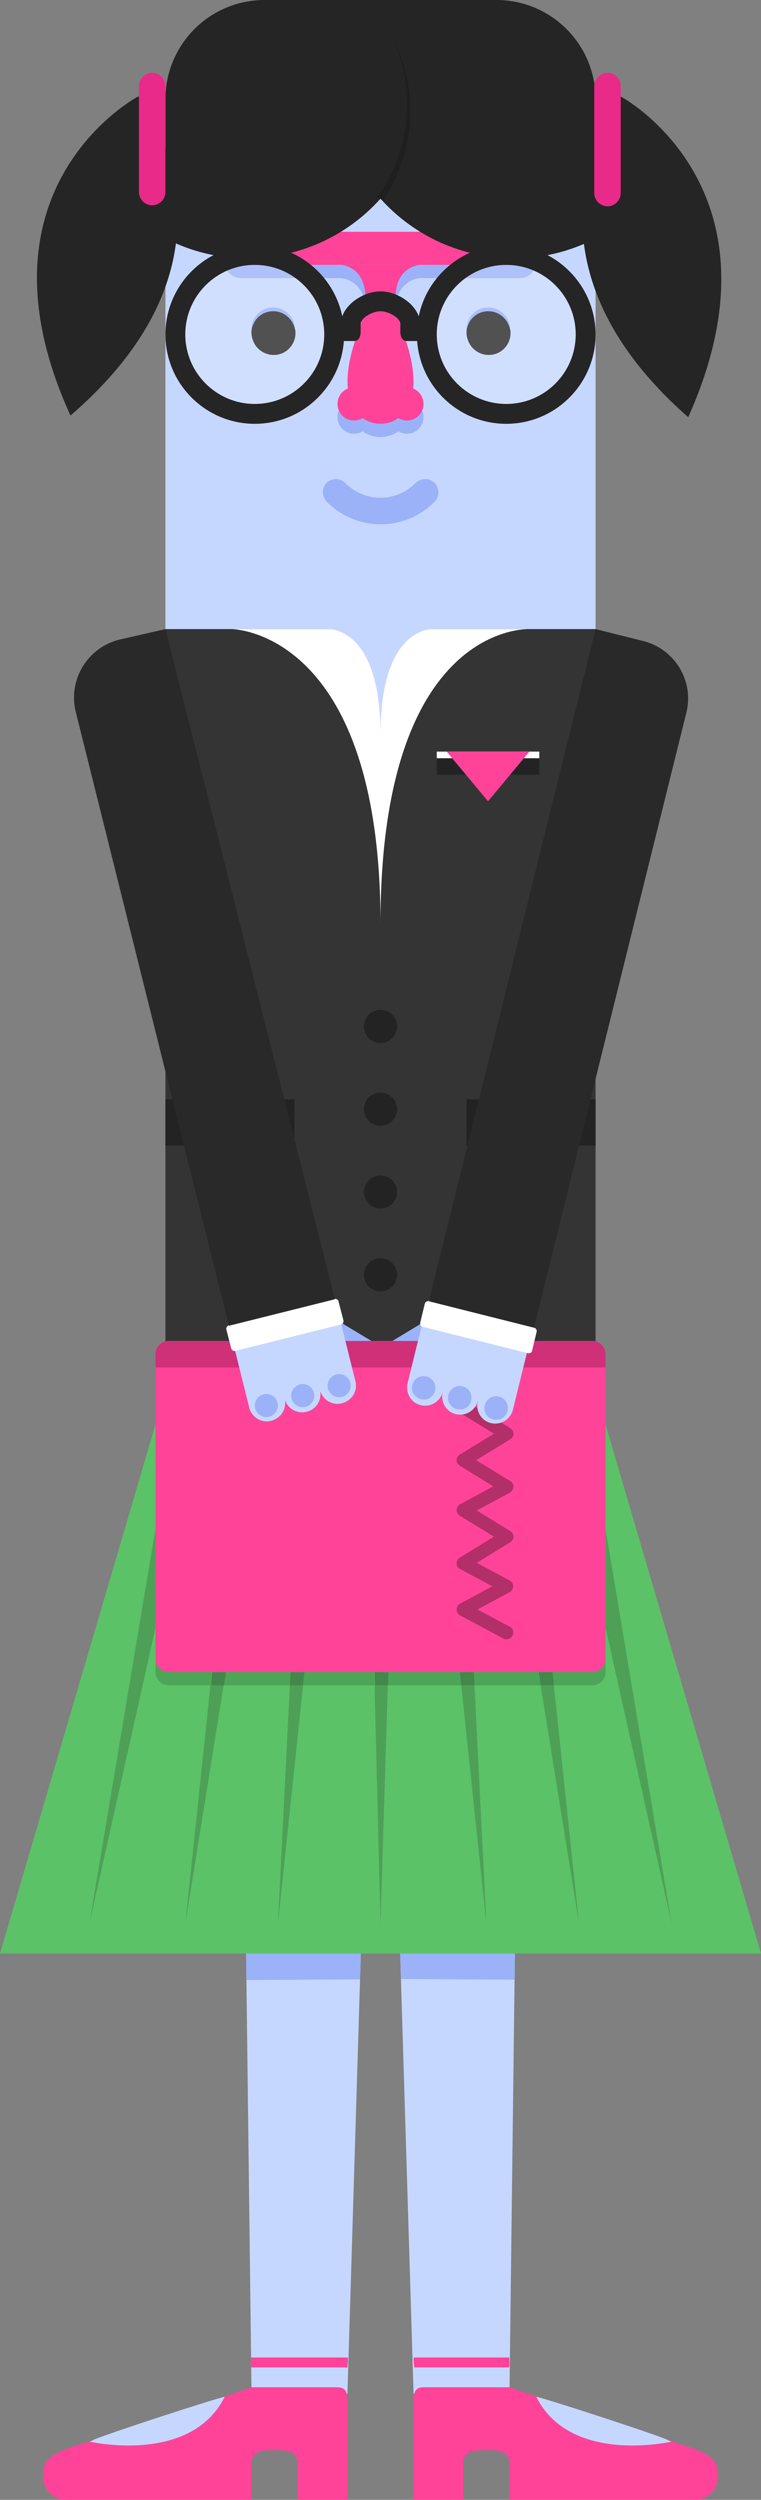
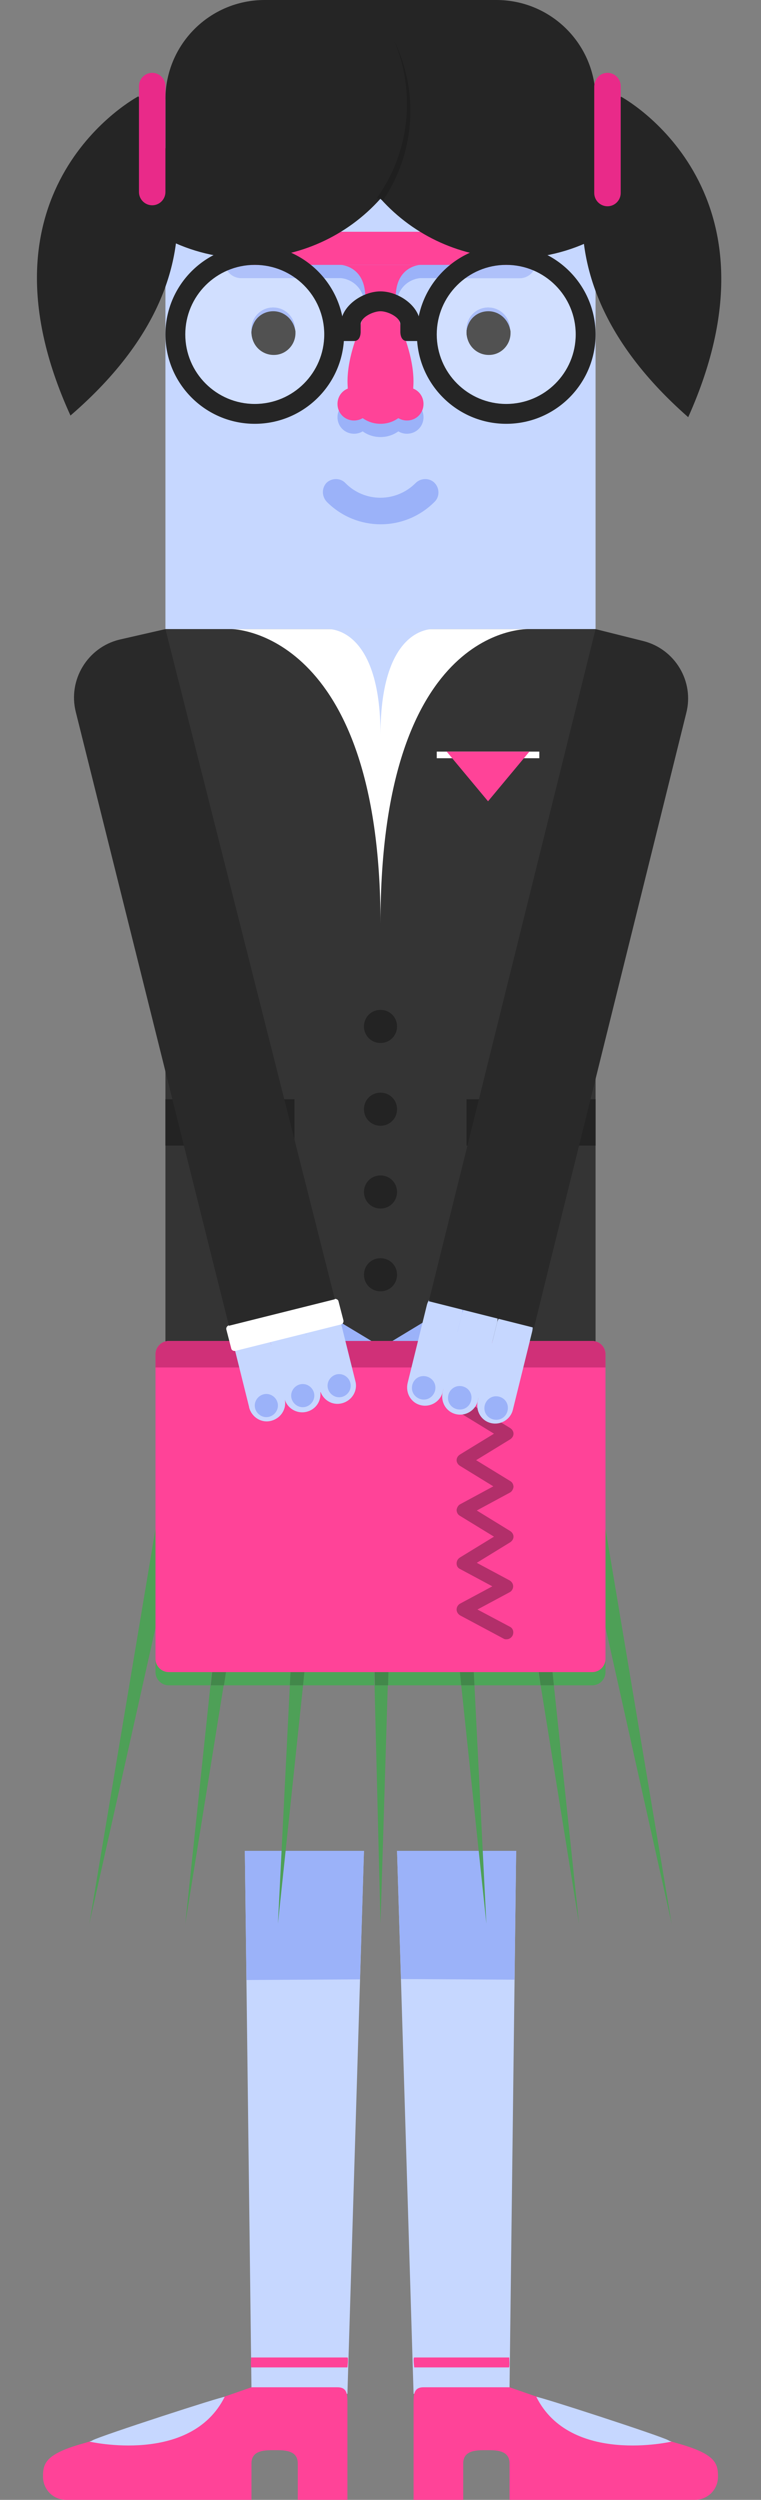
<svg xmlns="http://www.w3.org/2000/svg" version="1.1" id="Layer_3" x="0px" y="0px" viewBox="-190 19 230 755" style="enable-background:new -190 19 230 755;" xml:space="preserve">
  <rect x="-190" y="19" width="230" height="755" fill="#808080" stroke="none" />
  <style type="text/css">
	.st0{fill:#C6D7FF;}
	.st1{fill:#96AEF8;}
	.st2{fill:#252525;}
	.st3{fill:#9BB2F9;}
	.st4{fill:#FF4398;}
	.st5{fill:#687083;}
	.st6{fill:#1F1F1F;}
	.st7{fill:#E92A89;}
	.st8{fill:#D1DFFF;}
	.st9{fill:#ABBEF9;}
	.st10{fill:#515151;}
	.st11{fill:#AFC1FA;}
	.st12{fill:#FF69AD;}
	.st13{fill:#343434;}
	.st14{fill:#FFFFFF;}
	.st15{fill:#232323;}
	.st16{fill:#5BC267;}
	.st17{fill:#4EA057;}
	.st18{fill:#4DA558;}
	.st19{fill:#42884A;}
	.st20{fill:#D03078;}
	.st21{fill:#B22F6A;}
	.st22{fill:#292929;}
	.st23{fill-rule:evenodd;clip-rule:evenodd;fill:#252525;}
</style>
  <g>
    <path class="st0" d="M-10,49v160h-130V49c0,0,24.4,0,52,0C-51.8,48.9-10,48.9-10,49" />
    <path class="st1" d="M-107.5,111.9c3.6,0,6.6,2.9,6.6,6.5c0,3.6-2.9,6.6-6.5,6.6c-3.6,0-6.6-2.9-6.6-6.5l0-0.1   C-114,114.8-111.1,111.9-107.5,111.9L-107.5,111.9 M-42.5,111.9c3.6,0,6.6,2.9,6.6,6.5c0,3.6-2.9,6.6-6.5,6.6   c-3.6,0-6.6-2.9-6.6-6.5l0-0.1C-49,114.8-46.1,111.9-42.5,111.9L-42.5,111.9" />
    <path class="st2" d="M-107.5,113c3.6,0,6.6,2.9,6.6,6.5s-2.9,6.6-6.5,6.6c-3.6,0-6.6-2.9-6.6-6.5l0-0.1   C-114,116-111.1,113-107.5,113 M-42.5,113c3.6,0,6.6,2.9,6.6,6.5c0,3.6-2.9,6.6-6.5,6.6c-3.6,0-6.6-2.9-6.6-6.5l0-0.1   C-49,116-46.1,113-42.5,113L-42.5,113" />
    <path class="st3" d="M-87,103c0,0,12.5,0.5,5,21c-7.2,19.6,0.1,27,7,27v-48H-87" />
    <path class="st3" d="M-63,103c0,0-12.5,0.5-5,21c7.2,19.6-0.1,27-7,27v-48H-63" />
    <path class="st3" d="M-117,93h84c2.8,0,5,2.2,5,5c0,2.8-2.2,5-5,5h-84c-2.8,0-5-2.2-5-5C-122,95.2-119.8,93-117,93" />
    <path class="st3" d="M-83,140c2.8,0,5,2.2,5,5c0,2.8-2.2,5-5,5c-2.8,0-5-2.2-5-5C-88,142.2-85.8,140-83,140 M-67,140   c2.8,0,5,2.2,5,5c0,2.8-2.2,5-5,5s-5-2.2-5-5C-72,142.2-69.8,140-67,140" />
    <path class="st4" d="M-83,136c2.8,0,5,2.2,5,5c0,2.8-2.2,5-5,5c-2.8,0-5-2.2-5-5C-88,138.2-85.8,136-83,136 M-67,136   c2.8,0,5,2.2,5,5c0,2.8-2.2,5-5,5s-5-2.2-5-5C-72,138.2-69.8,136-67,136" />
-     <path class="st0" d="M-79.7,110.8c-0.3,2.5-1,5.5-2.3,9.2c-2.5,6.8-3.2,12.1-2.9,16.1c0.3-3.4,1.2-7.4,2.9-12.1   C-79.8,118.1-79.3,113.9-79.7,110.8" />
    <path class="st3" d="M-75,103h-5.9c1,1.7,1.5,4.2,1.2,7.8c0.4,3.1-0.1,7.3-2.3,13.2c-1.7,4.7-2.6,8.7-2.9,12.1c0,0.1,0,0.2,0,0.2   c0.6-0.2,1.2-0.4,1.9-0.4c2.8,0,5,2.2,5,5c0,0.7-0.1,1.4-0.4,2c0.3,0.6,0.4,1.3,0.4,2c0,0.5-0.1,1-0.2,1.4c1,0.4,2.1,0.6,3.2,0.6   V103" />
    <path class="st3" d="M-75,99h-12c0,0,4,0.1,6.1,4h5.9V99" />
    <path class="st3" d="M-78.4,143c-0.4,0.9-1.1,1.7-2,2.3c0.7,0.5,1.4,0.9,2.2,1.2c0.1-0.5,0.2-0.9,0.2-1.4   C-78,144.3-78.1,143.6-78.4,143" />
    <path class="st4" d="M-83,136c-0.7,0-1.3,0.1-1.9,0.4c0.4,4.4,2.2,7.3,4.5,8.9c0.9-0.5,1.6-1.3,2-2.3c0.3-0.6,0.4-1.3,0.4-2   C-78,138.2-80.2,136-83,136" />
    <path class="st0" d="M-70.3,110.8c-0.4,3.1,0.1,7.3,2.3,13.2c1.7,4.7,2.6,8.7,2.9,12.1c0.4-4.1-0.4-9.4-2.9-16.1   C-69.3,116.3-70.1,113.3-70.3,110.8" />
    <path class="st3" d="M-69.1,103H-75v44c1.1,0,2.2-0.2,3.2-0.6c-0.1-0.5-0.2-0.9-0.2-1.4c0-0.7,0.1-1.4,0.4-2   c-0.3-0.6-0.4-1.3-0.4-2c0-2.8,2.2-5,5-5c0.7,0,1.3,0.1,1.9,0.4c0-0.1,0-0.2,0-0.2c-0.3-3.4-1.2-7.4-2.9-12.1   c-2.2-5.9-2.7-10.1-2.3-13.2C-70.7,107.2-70.1,104.7-69.1,103" />
    <path class="st3" d="M-63,99h-12v4h5.9C-67,99.1-63,99-63,99" />
    <path class="st3" d="M-71.6,143c-0.3,0.6-0.4,1.3-0.4,2c0,0.5,0.1,1,0.2,1.4c0.8-0.3,1.5-0.7,2.2-1.2   C-70.5,144.7-71.2,143.9-71.6,143" />
    <path class="st4" d="M-67,136c-2.8,0-5,2.2-5,5c0,0.7,0.1,1.4,0.4,2c0.4,0.9,1.1,1.7,2,2.3c2.3-1.6,4-4.5,4.5-8.9   C-65.7,136.1-66.3,136-67,136" />
    <path class="st4" d="M-75,99h12c0,0-12.5,0.5-5,21c7.2,19.6-0.1,27-7,27s-14.2-7.4-7-27c7.5-20.5-5-21-5-21H-75z" />
    <path class="st4" d="M-117,89h84c2.8,0,5,2.2,5,5c0,2.8-2.2,5-5,5h-84c-2.8,0-5-2.2-5-5C-122,91.2-119.8,89-117,89" />
    <path class="st3" d="M-91.2,170.6c9,9,23.5,9,32.5,0l0,0c1.6-1.5,1.6-4.1,0.1-5.7c-1.5-1.6-4.1-1.6-5.7-0.1l-0.1,0.1   c-5.9,5.9-15.4,5.9-21.2,0c-1.5-1.6-4.1-1.6-5.7-0.1C-92.8,166.4-92.8,168.9-91.2,170.6L-91.2,170.6L-91.2,170.6z" />
    <path class="st2" d="M-110,19c-16.6,0-30,13.4-30,30v42c7.7,4,16.3,6.1,25,6c15.3-0.1,29.8-6.6,40-18c10.2,11.4,24.7,17.9,40,18   c8.7,0.1,17.3-2,25-6V49c0-16.6-13.4-30-30-30H-110" />
    <path class="st5" d="M-75,79c0,0-0.1,0.1-0.1,0.1l0.4,0.1C-74.8,79.2-74.9,79.1-75,79" />
    <path class="st6" d="M-71,31c2.7,6.2,4,12.8,4,19.5c0,10.2-3.2,20.1-9.1,28.3l1,0.3c0,0,0.1-0.1,0.1-0.1c0.1,0.1,0.2,0.2,0.2,0.3   l0.6,0.2C-64.5,65-63.3,46.6-71,31" />
    <path class="st2" d="M-168.7,144.5c57.9-49.9,20.5-96.4,20.5-96.4S-200.2,75.5-168.7,144.5z" />
    <path class="st7" d="M-144,41L-144,41c2.2,0,4,1.8,4,4v32c0,2.2-1.8,4-4,4s-4-1.8-4-4V45C-148,42.8-146.2,41-144,41z" />
    <path class="st2" d="M18,145C-39.2,94.8-2.3,48.2-2.3,48.2S49.1,75.7,18,145z" />
    <path class="st7" d="M-6.4,41L-6.4,41c2.2,0,4,1.8,4,4v32.3c0,2.2-1.8,4-4,4h0c-2.2,0-4-1.8-4-4V45C-10.3,42.8-8.6,41-6.4,41z" />
    <path class="st8" d="M-114,119c0-0.2,0-0.3,0-0.5l0-0.1c0-3.6,2.9-6.5,6.5-6.6h0c0,0,0,0,0.1,0c3.6,0,6.5,2.9,6.6,6.5   c0,0.2,0,0.4,0,0.6c0,0.2,0,0.3,0,0.5c0,3.6-2.9,6.6-6.5,6.6c0,0,0,0-0.1,0c-3.6,0-6.5-2.9-6.6-6.5l0-0.1   C-114,119.4-114,119.2-114,119 M-121.8,96.8c-8.3,3.5-14.2,11.7-14.2,21.2c0,12.7,10.3,23,23,23s23-10.3,23-23c0-5.7-2.1-11-5.6-15   H-117c-2.8,0-5-2.2-5-5C-122,97.6-121.9,97.2-121.8,96.8" />
    <path class="st9" d="M-107.4,111.9C-107.5,111.9-107.5,111.9-107.4,111.9L-107.4,111.9c-3.7,0-6.6,3-6.6,6.6l0,0.1   c0,0.2,0,0.3,0,0.5c0.3-3.3,3.1-6,6.5-6c0,0,0,0,0.1,0c3.4,0,6.3,2.6,6.5,6c0-0.2,0-0.4,0-0.6   C-100.9,114.8-103.8,111.9-107.4,111.9" />
    <path class="st10" d="M-107.4,113C-107.5,113-107.5,113-107.4,113c-3.5,0-6.3,2.6-6.5,6c0,0.2,0,0.4,0,0.6l0,0.1   c0,3.6,3,6.5,6.6,6.5c0,0,0,0,0.1,0c3.6,0,6.5-3,6.5-6.6c0-0.2,0-0.3,0-0.5C-101.2,115.6-104,113-107.4,113" />
    <path class="st11" d="M-121.6,96.7c-0.1,0-0.2,0.1-0.3,0.1c-0.1,0.4-0.2,0.8-0.2,1.2c0,2.8,2.2,5,5,5h21.4c-1.3-1.5-2.8-2.9-4.5-4   h-17c-1.8,0-3.3-0.9-4.2-2.3C-121.3,96.7-121.5,96.7-121.6,96.7" />
    <path class="st12" d="M-105.8,96.2c-3,0.5-6.1,0.8-9.2,0.8c-0.2,0-0.3,0-0.5,0c-1.9,0-3.8-0.1-5.7-0.3c0.9,1.4,2.4,2.3,4.2,2.3h17   C-101.8,97.8-103.7,96.8-105.8,96.2" />
    <path class="st10" d="M-113,95c-3,0-5.9,0.6-8.6,1.7c0.1,0,0.2,0,0.4,0c1.9,0.2,3.8,0.3,5.7,0.3c0.2,0,0.3,0,0.5,0   c3.1,0,6.2-0.3,9.2-0.8C-108,95.4-110.5,95-113,95" />
    <path class="st8" d="M-49,119c0-0.2,0-0.3,0-0.5l0-0.1c0-3.6,2.9-6.5,6.5-6.6h0c0,0,0,0,0.1,0c3.6,0,6.5,2.9,6.6,6.5   c0,0.2,0,0.4,0,0.6c0,0.2,0,0.3,0,0.5c0,3.6-2.9,6.6-6.5,6.6c0,0,0,0-0.1,0c-3.6,0-6.5-2.9-6.6-6.5l0-0.1   C-49,119.4-49,119.2-49,119 M-27.7,96.6c-0.2,0-0.4,0-0.5,0.1c0.1,0.4,0.2,0.9,0.2,1.4c0,2.8-2.2,5-5,5h-20.4   c-3.5,4-5.6,9.3-5.6,15c0,12.7,10.3,23,23,23c12.7,0,23-10.3,23-23C-13,108.2-19.1,99.9-27.7,96.6" />
    <path class="st9" d="M-42.4,111.9C-42.5,111.9-42.5,111.9-42.4,111.9L-42.4,111.9c-3.7,0-6.6,3-6.6,6.6l0,0.1c0,0.2,0,0.3,0,0.5   c0.3-3.3,3.1-6,6.5-6h0c0,0,0,0,0.1,0c3.4,0,6.3,2.6,6.5,6c0-0.2,0-0.4,0-0.6C-35.9,114.8-38.8,111.9-42.4,111.9" />
    <path class="st10" d="M-42.4,113C-42.5,113-42.5,113-42.4,113L-42.4,113c-3.5,0-6.3,2.6-6.5,6c0,0.2,0,0.4,0,0.6l0,0.1   c0,3.6,3,6.5,6.6,6.5c0,0,0,0,0.1,0c3.6,0,6.5-3,6.5-6.6c0-0.2,0-0.3,0-0.5C-36.2,115.6-39,113-42.4,113" />
    <path class="st11" d="M-28.2,96.6c-0.2,0-0.4,0-0.6,0.1c-0.9,1.4-2.4,2.3-4.2,2.3h-16c-1.7,1.1-3.2,2.5-4.5,4H-33c2.8,0,5-2.2,5-5   C-28,97.5-28.1,97.1-28.2,96.6" />
    <path class="st12" d="M-43.6,96.3c-1.9,0.7-3.7,1.6-5.4,2.7h16c1.8,0,3.3-0.9,4.2-2.3c-1.9,0.2-3.8,0.3-5.7,0.3c-0.2,0-0.3,0-0.5,0   C-37.9,97-40.8,96.7-43.6,96.3" />
    <path class="st10" d="M-36,95c-2.7,0-5.2,0.4-7.6,1.3c2.8,0.5,5.7,0.7,8.6,0.7c0.2,0,0.3,0,0.5,0c1.9,0,3.8-0.1,5.7-0.3   c0.2,0,0.4,0,0.6-0.1c0.2,0,0.4,0,0.5-0.1C-30.2,95.6-33.1,95-36,95" />
    <path class="st2" d="M-75,107c-5.5,0-12,4.5-12,10c-1.3,0.1-2.7,0.1-4,0v5h8c2.2,0,2-3,2-3v-2c0-2.2,3.8-4,6-4V107z" />
    <path class="st2" d="M-75,107c5.5,0,12,4.5,12,10c1.3,0.1,2.7,0.1,4,0v5h-8c-2.2,0-2-3-2-3v-2c0-2.2-3.8-4-6-4V107z" />
    <polyline class="st13" points="-140,209 -10,209 -10,439 -140,439 -140,209  " />
    <path class="st14" d="M-75,209h45c0,0-45-2.2-45,88.9v0.1c0-88.9-45-89-45-89H-75z" />
    <path class="st0" d="M-75,241c0-33.2,16-32,16-32h-32C-91,209-75,207.8-75,241z" />
    <path class="st15" d="M-75,324c2.8,0,5,2.2,5,5s-2.2,5-5,5s-5-2.2-5-5S-77.8,324-75,324z M-75,349c2.8,0,5,2.2,5,5s-2.2,5-5,5   s-5-2.2-5-5S-77.8,349-75,349z M-75,374c2.8,0,5,2.2,5,5s-2.2,5-5,5s-5-2.2-5-5S-77.8,374-75,374z M-75,399c2.8,0,5,2.2,5,5   s-2.2,5-5,5s-5-2.2-5-5S-77.8,399-75,399z" />
-     <rect x="-58" y="248" class="st15" width="31" height="5" />
    <rect x="-58" y="246" class="st14" width="31" height="2" />
    <polygon class="st4" points="-42.5,261 -55,246 -30,246  " />
    <rect x="-140" y="351" class="st15" width="39" height="14" />
-     <circle class="st15" cx="-110" cy="374" r="4" />
    <circle class="st15" cx="-40" cy="374" r="4" />
    <rect x="-49" y="351" class="st15" width="39" height="14" />
    <polyline class="st0" points="-114,740 -116,578 -80,578 -85,742 -114,740  " />
    <path class="st4" d="M-85,731h-29.1c0,0-0.2,3,0.1,3h29C-85,734-84.6,731-85,731z" />
    <path class="st4" d="M-114,740L-114,740c0,0-39.5,13.8-51,17c-11.4,3.2-12,6.1-12,10c0,3.9,3.1,7,7,7h56v-11c0-3.3,2.7-4,6-4h2   c3.3,0,6,0.7,6,4v11h15v-28c0-3.3,0.3-6-3-6H-114z" />
    <path class="st0" d="M-122.1,742.9c-10.3,20.6-40.9,13.5-40.9,13.5c0.4-0.1,0.7-0.2,1-0.4C-159.4,754.6-122.5,742.6-122.1,742.9z" />
    <polyline class="st0" points="-36,740 -34,578 -70,578 -65,742 -36,740  " />
    <path class="st3" d="M-34.5,616.9C-34.2,594.4-34,578-34,578h-36c0,0,0.5,16.3,1.2,38.7L-34.5,616.9" />
    <path class="st3" d="M-115.5,617c-0.3-22.5-0.5-39-0.5-39h36c0,0-0.5,16.4-1.2,38.8L-115.5,617" />
    <path class="st4" d="M-64.8,731h28.7c0,0,0.2,3-0.1,3h-28.6C-64.8,734-65.2,731-64.8,731z" />
    <path class="st4" d="M-36,740L-36,740c0,0,39.5,13.8,51,17c11.4,3.2,12,6.1,12,10c0,3.9-3.1,7-7,7h-56v-11c0-3.3-2.7-4-6-4h-2   c-3.3,0-6,0.7-6,4v11h-15v-28c0-3.3-0.3-6,3-6H-36z" />
    <path class="st0" d="M-27.9,742.9c10.3,20.6,40.9,13.5,40.9,13.5c-0.4-0.1-0.7-0.2-1-0.4C9.4,754.6-27.5,742.6-27.9,742.9z" />
-     <polyline class="st16" points="-190,609 -140,439 -10,439 40,609 -190,609  " />
    <path class="st17" d="M-122.4,528h-4l-7.6,72L-122.4,528 M-98.4,528h-4l-3.6,72L-98.4,528 M-72.8,528h-4l1.8,72L-72.8,528    M-46.6,528h-4l7.6,72L-46.6,528 M-22.6,528h-4l11.6,72L-22.6,528 M-143,480.7L-163,600l20-89.4V480.7 M-7,480.7v29.8L13,600   L-7,480.7" />
    <path class="st3" d="M-44.4,414.1c-1.5-2.6-4.9-3.4-7.5-1.9l0,0l-20.5,12.4c-2.6,1.6-3.4,5-1.9,7.6c1.5,2.6,4.9,3.4,7.5,1.9l0,0   l20.5-12.4C-43.7,420.1-42.8,416.7-44.4,414.1" />
    <polyline class="st0" points="-58,439 -43,443 -39,425 -56,421 -58,439  " />
    <path class="st3" d="M-106,413.4c1.6-2.6,4.9-3.4,7.5-1.9l20.6,12.4c2.6,1.6,3.4,4.9,1.9,7.5c-1.6,2.6-4.9,3.4-7.5,1.9l-20.6-12.4   C-106.7,419.4-107.5,416-106,413.4" />
    <path class="st18" d="M-102.2,524h-19.5l-0.6,4h20L-102.2,524 M-76.9,524H-98l-0.4,4h21.6L-76.9,524 M-51,524h-21.6l-0.1,4h22.2   L-51,524 M-27.3,524h-19.5l0.2,4h20L-27.3,524 M-7,520c0,2.2-1.8,4-4,4h-12l0.4,4H-11c2.2,0,4-1.8,4-4V520 M-143,510.6L-143,510.6   V524c0,2.2,1.8,4,4,4h12.6l0.4-4h-13c-2.2,0-4-1.8-4-4V510.6" />
    <path class="st19" d="M-121.7,524h-4.2l-0.4,4h4L-121.7,524 M-98,524h-4.2l-0.2,4h4L-98,524 M-72.6,524h-4.2l0.1,4h4L-72.6,524    M-46.8,524H-51l0.4,4h4L-46.8,524 M-23,524h-4.2l0.6,4h4L-23,524" />
    <path class="st4" d="M-139,424h128c2.2,0,4,1.8,4,4v92c0,2.2-1.8,4-4,4h-128c-2.2,0-4-1.8-4-4v-92C-143,425.8-141.2,424-139,424" />
    <path class="st20" d="M-143,428c0-2.2,1.8-4,4-4h128c2.2,0,4,1.8,4,4v4h-136V428z" />
    <path class="st21" d="M-50,442c-0.7,0-1.3,0.3-1.7,1c-0.6,0.9-0.3,2.2,0.7,2.7l10.3,6.3l-10.3,6.3c-0.6,0.4-1,1-1,1.7   c0,0.7,0.4,1.3,1,1.7l10.1,6.2l-10,5.4c-0.6,0.3-1,1-1.1,1.7c0,0.7,0.3,1.4,1,1.8l10.3,6.3l-10.3,6.3c-0.6,0.4-1,1-1,1.8   s0.4,1.4,1.1,1.7l9.7,5.2l-9.7,5.2c-0.6,0.3-1.1,1-1.1,1.8c0,0.7,0.4,1.4,1.1,1.8l13.1,7c0.3,0.2,0.6,0.2,0.9,0.2   c0.7,0,1.4-0.4,1.8-1.1c0.5-1,0.2-2.2-0.8-2.7l-9.8-5.2l9.7-5.2c0.6-0.3,1.1-1,1.1-1.8c0-0.7-0.4-1.4-1.1-1.8l-9.9-5.3l10.1-6.2   c0.6-0.4,1-1,1-1.7c0-0.7-0.4-1.3-1-1.7l-10.1-6.2l10-5.4c0.6-0.3,1-1,1.1-1.7c0-0.7-0.3-1.4-1-1.8l-10.3-6.3l10.3-6.3   c0.6-0.4,1-1,1-1.7c0-0.7-0.4-1.3-1-1.7l-13.1-8C-49.3,442.1-49.6,442-50,442" />
    <polyline class="st0" points="-58,438 -42,442 -37,426 -56,420 -59,437  " />
    <path class="st0" d="M-33.2,414.6c-2.9-0.7-5.9,1.1-6.6,4l0,0l-5.8,23.5c-0.7,3,1,6,4,6.7c2.9,0.7,5.9-1.1,6.6-4l0,0l5.8-23.5   C-28.4,418.3-30.2,415.3-33.2,414.6z" />
    <path class="st0" d="M-43.8,411.9c-2.9-0.7-5.9,1.1-6.6,4l0,0l-5.8,23.5c-0.7,3,1,6,4,6.7c2.9,0.7,5.9-1.1,6.6-4l0,0l5.8-23.5   C-39,415.6-40.8,412.6-43.8,411.9z" />
    <path class="st0" d="M-54.4,409.2c-2.9-0.7-5.9,1.1-6.6,4l0,0l-5.8,23.5c-0.7,3,1,6,4,6.7c2.9,0.7,5.9-1.1,6.6-4l0,0l5.8-23.5   C-49.7,413-51.5,410-54.4,409.2z" />
    <path class="st3" d="M-40.1,440.7c2,0,3.6,1.5,3.6,3.5s-1.5,3.6-3.5,3.6c-2,0-3.6-1.5-3.6-3.5l0,0C-43.6,442.3-42,440.7-40.1,440.7   L-40.1,440.7z M-51.1,437.6c2,0,3.6,1.5,3.6,3.5c0,2-1.5,3.6-3.5,3.6c-2,0-3.6-1.5-3.6-3.5l0,0C-54.6,439.2-53,437.6-51.1,437.6   L-51.1,437.6z M-62,434.6c1.9,0,3.6,1.5,3.6,3.5c0,1.9-1.5,3.6-3.5,3.6c-1.9,0-3.6-1.5-3.6-3.5l0,0C-65.5,436.2-64,434.6-62,434.6z   " />
-     <path class="st14" d="M-28.5,420l-31.9-8c-0.5-0.1-1.1,0.2-1.2,0.7l-1.4,5.8c-0.1,0.5,0.2,1.1,0.7,1.2l31.9,8   c0.5,0.1,1.1-0.2,1.2-0.7l0,0l1.4-5.8C-27.7,420.7-28,420.2-28.5,420z" />
    <path class="st22" d="M-60.4,412L-10,209l14.4,3.6c9.6,2.4,15.5,12.2,13,21.8l-41.7,168.1c-2.4,9.7-4.3,17.5-4.3,17.5L-60.4,412z" />
    <polygon class="st0" points="-91,439 -105,442 -111,426 -93,421  " />
    <path class="st0" d="M-116.5,414.1c2.9-0.7,5.9,1.1,6.7,4l5.8,23.3c0.8,2.9-1,5.9-4,6.7c-2.9,0.8-5.9-1-6.7-4l0-0.1l-5.8-23.3   C-121.2,417.9-119.4,414.9-116.5,414.1z" />
    <path class="st0" d="M-105.8,411.5c2.9-0.7,5.9,1.1,6.7,4l5.8,23.3c0.7,3-1.1,5.9-4.1,6.6c-2.9,0.7-5.9-1.1-6.6-4l-5.8-23.3   C-110.6,415.2-108.8,412.2-105.8,411.5z" />
    <path class="st0" d="M-95.1,408.8c2.9-0.7,5.9,1.1,6.7,4l5.8,23.3c0.8,2.9-1,5.9-4,6.7s-5.9-1-6.7-4l0-0.1l-5.8-23.3   C-99.9,412.5-98.1,409.5-95.1,408.8z" />
    <path class="st3" d="M-109.5,440c1.9,0,3.5,1.6,3.5,3.5s-1.6,3.5-3.5,3.5s-3.5-1.6-3.5-3.5S-111.4,440-109.5,440z M-98.5,437   c1.9,0,3.5,1.6,3.5,3.5s-1.6,3.5-3.5,3.5s-3.5-1.6-3.5-3.5S-100.4,437-98.5,437z M-87.5,434c1.9,0,3.5,1.6,3.5,3.5   s-1.6,3.5-3.5,3.5s-3.5-1.6-3.5-3.5S-89.4,434-87.5,434z" />
    <path class="st14" d="M-120.9,419.3l32-8c0.5-0.1,1.1,0.2,1.2,0.7l0,0l1.5,5.8c0.1,0.5-0.2,1.1-0.7,1.2l-32,8   c-0.5,0.1-1.1-0.2-1.2-0.7l-1.5-5.8C-121.7,420-121.4,419.5-120.9,419.3L-120.9,419.3z" />
    <path class="st22" d="M-88.8,411.4L-140,209l-14,3.2c-9.6,2.4-15.5,12.2-13.1,21.8l41.9,167.9l4.4,17.5L-88.8,411.4z" />
    <path class="st2" d="M-113,93c-14.9,0-27,12.1-27,27c0,14.9,12.1,27,27,27s27-12.1,27-27C-86,105.1-98.1,93-113,93z M-113,141   c-11.6,0-21-9.4-21-21c0-11.6,9.4-21,21-21s21,9.4,21,21C-92,131.6-101.4,141-113,141z" />
    <path class="st23" d="M-37,93c-14.9,0-27,12.1-27,27c0,14.9,12.1,27,27,27s27-12.1,27-27C-10,105.1-22.1,93-37,93z M-37,141   c-11.6,0-21-9.4-21-21c0-11.6,9.4-21,21-21s21,9.4,21,21C-16,131.6-25.4,141-37,141z" />
  </g>
</svg>